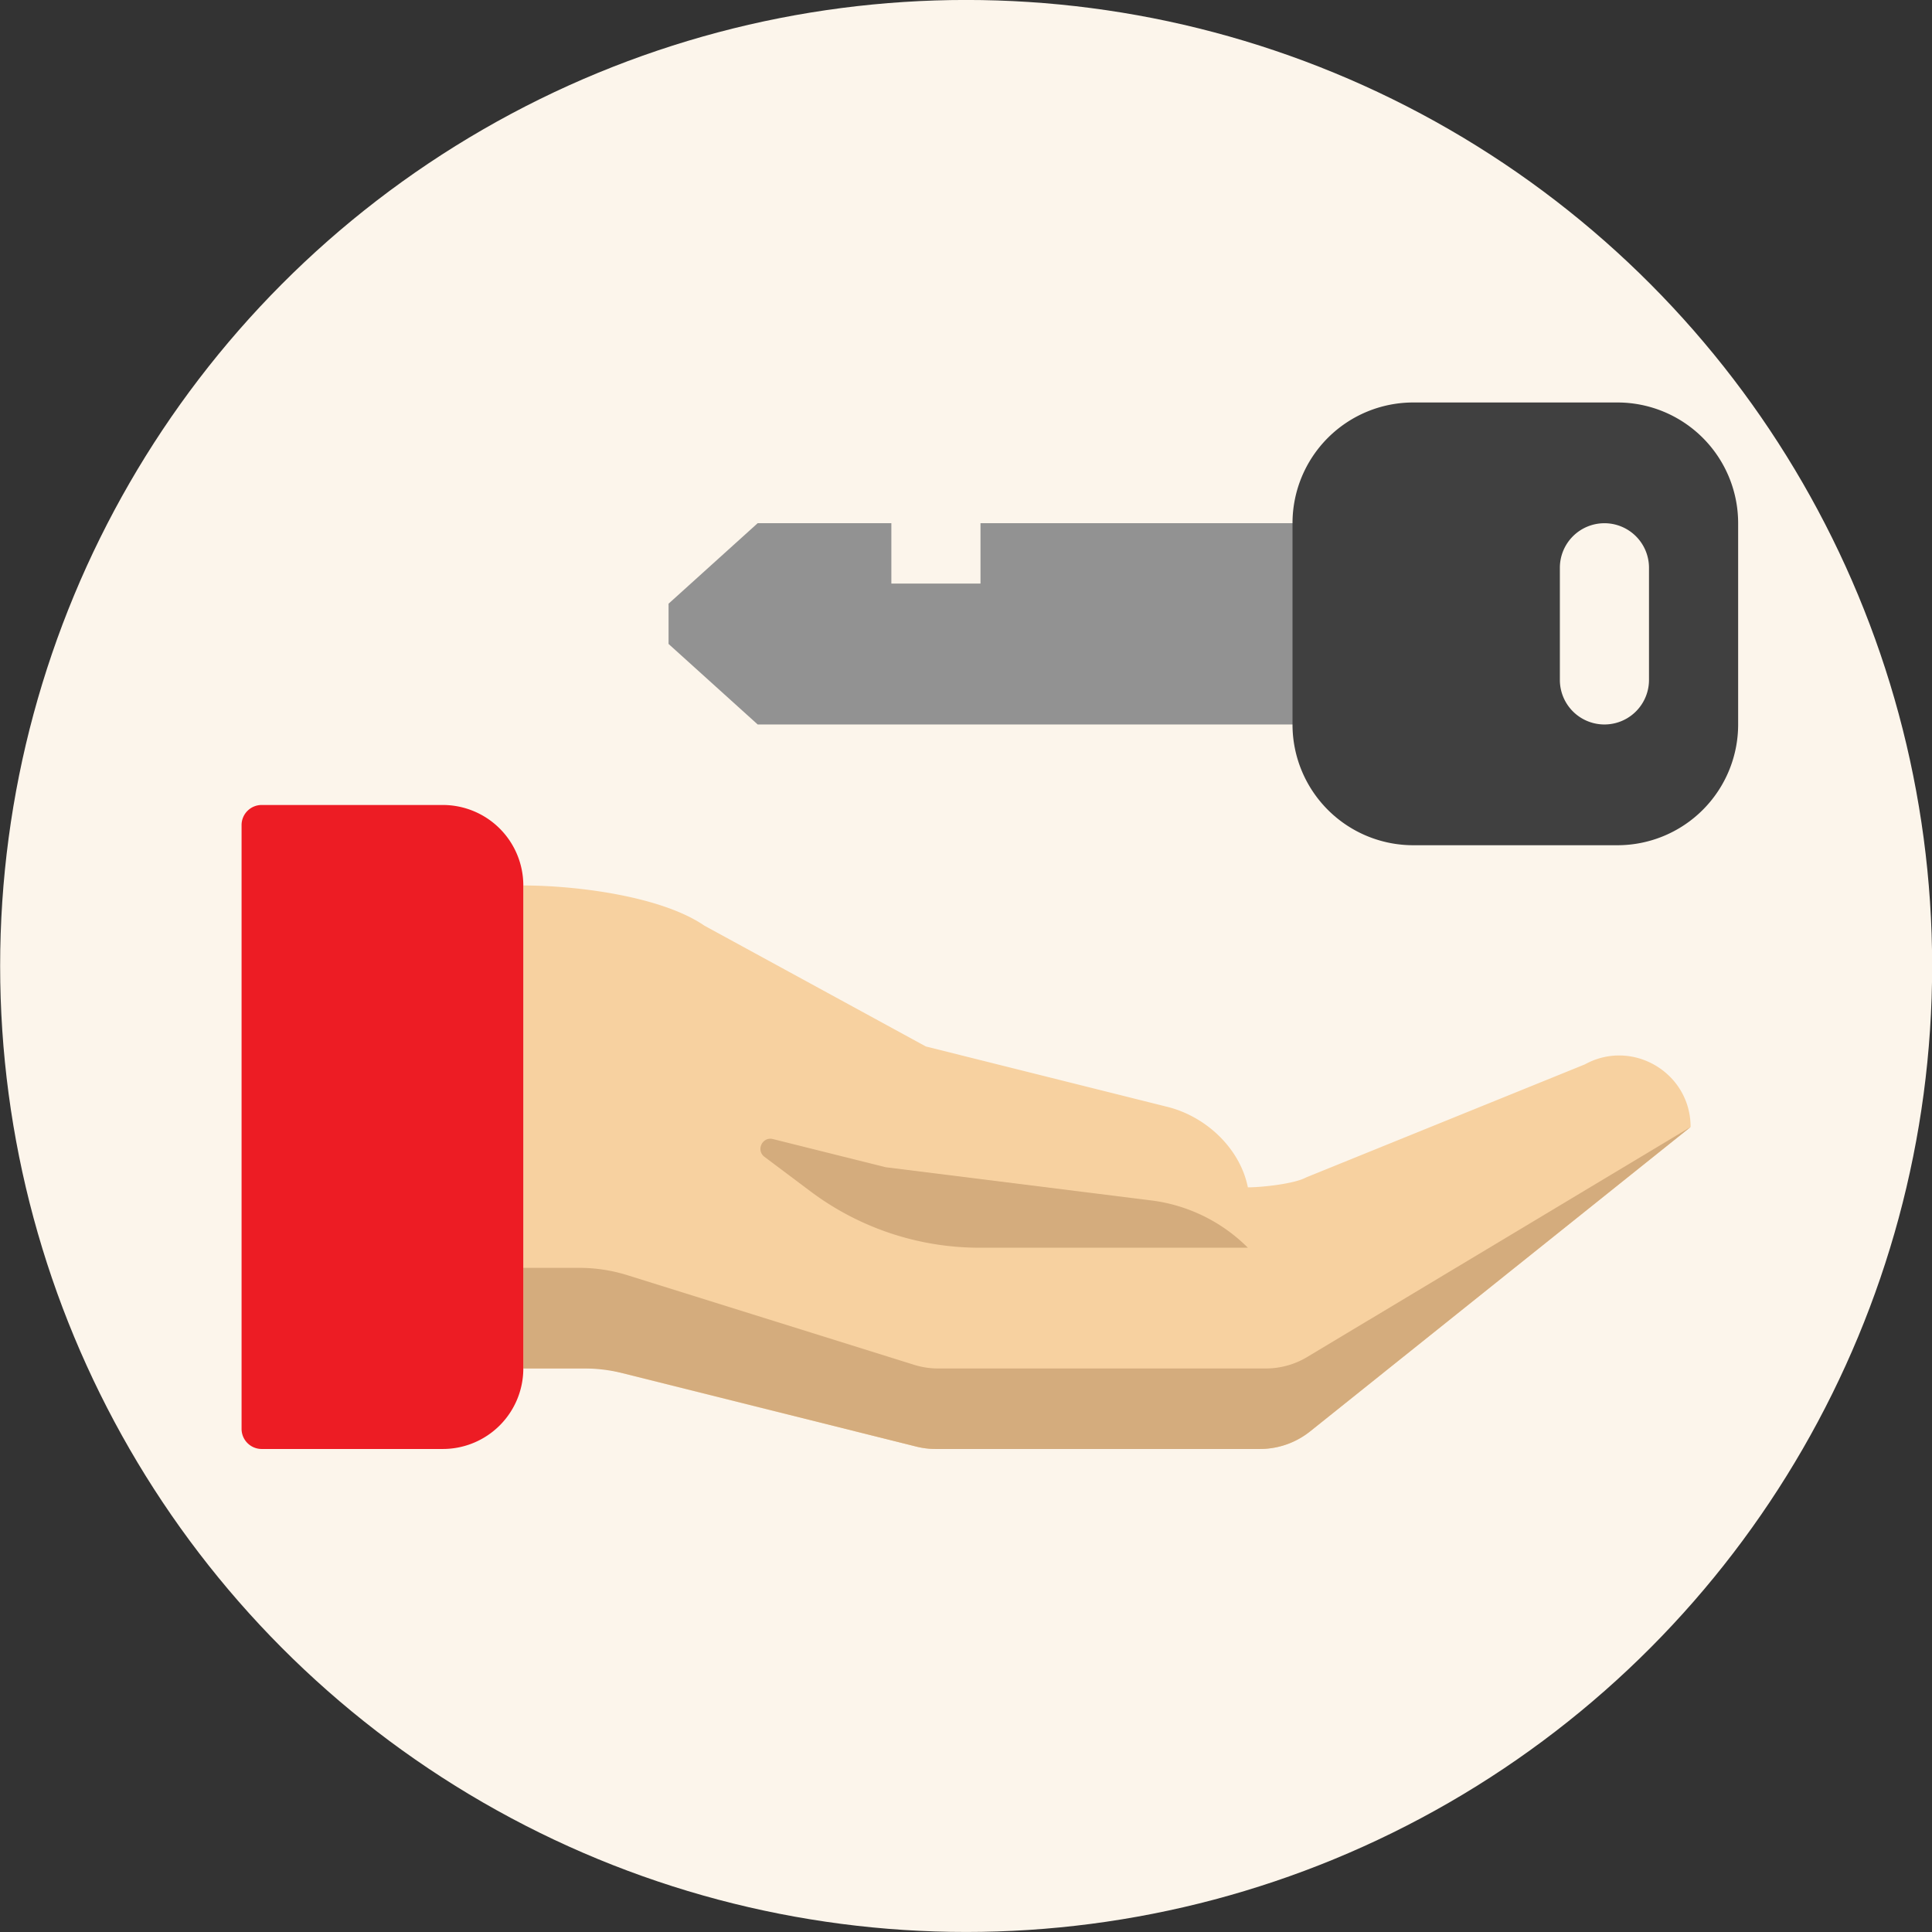
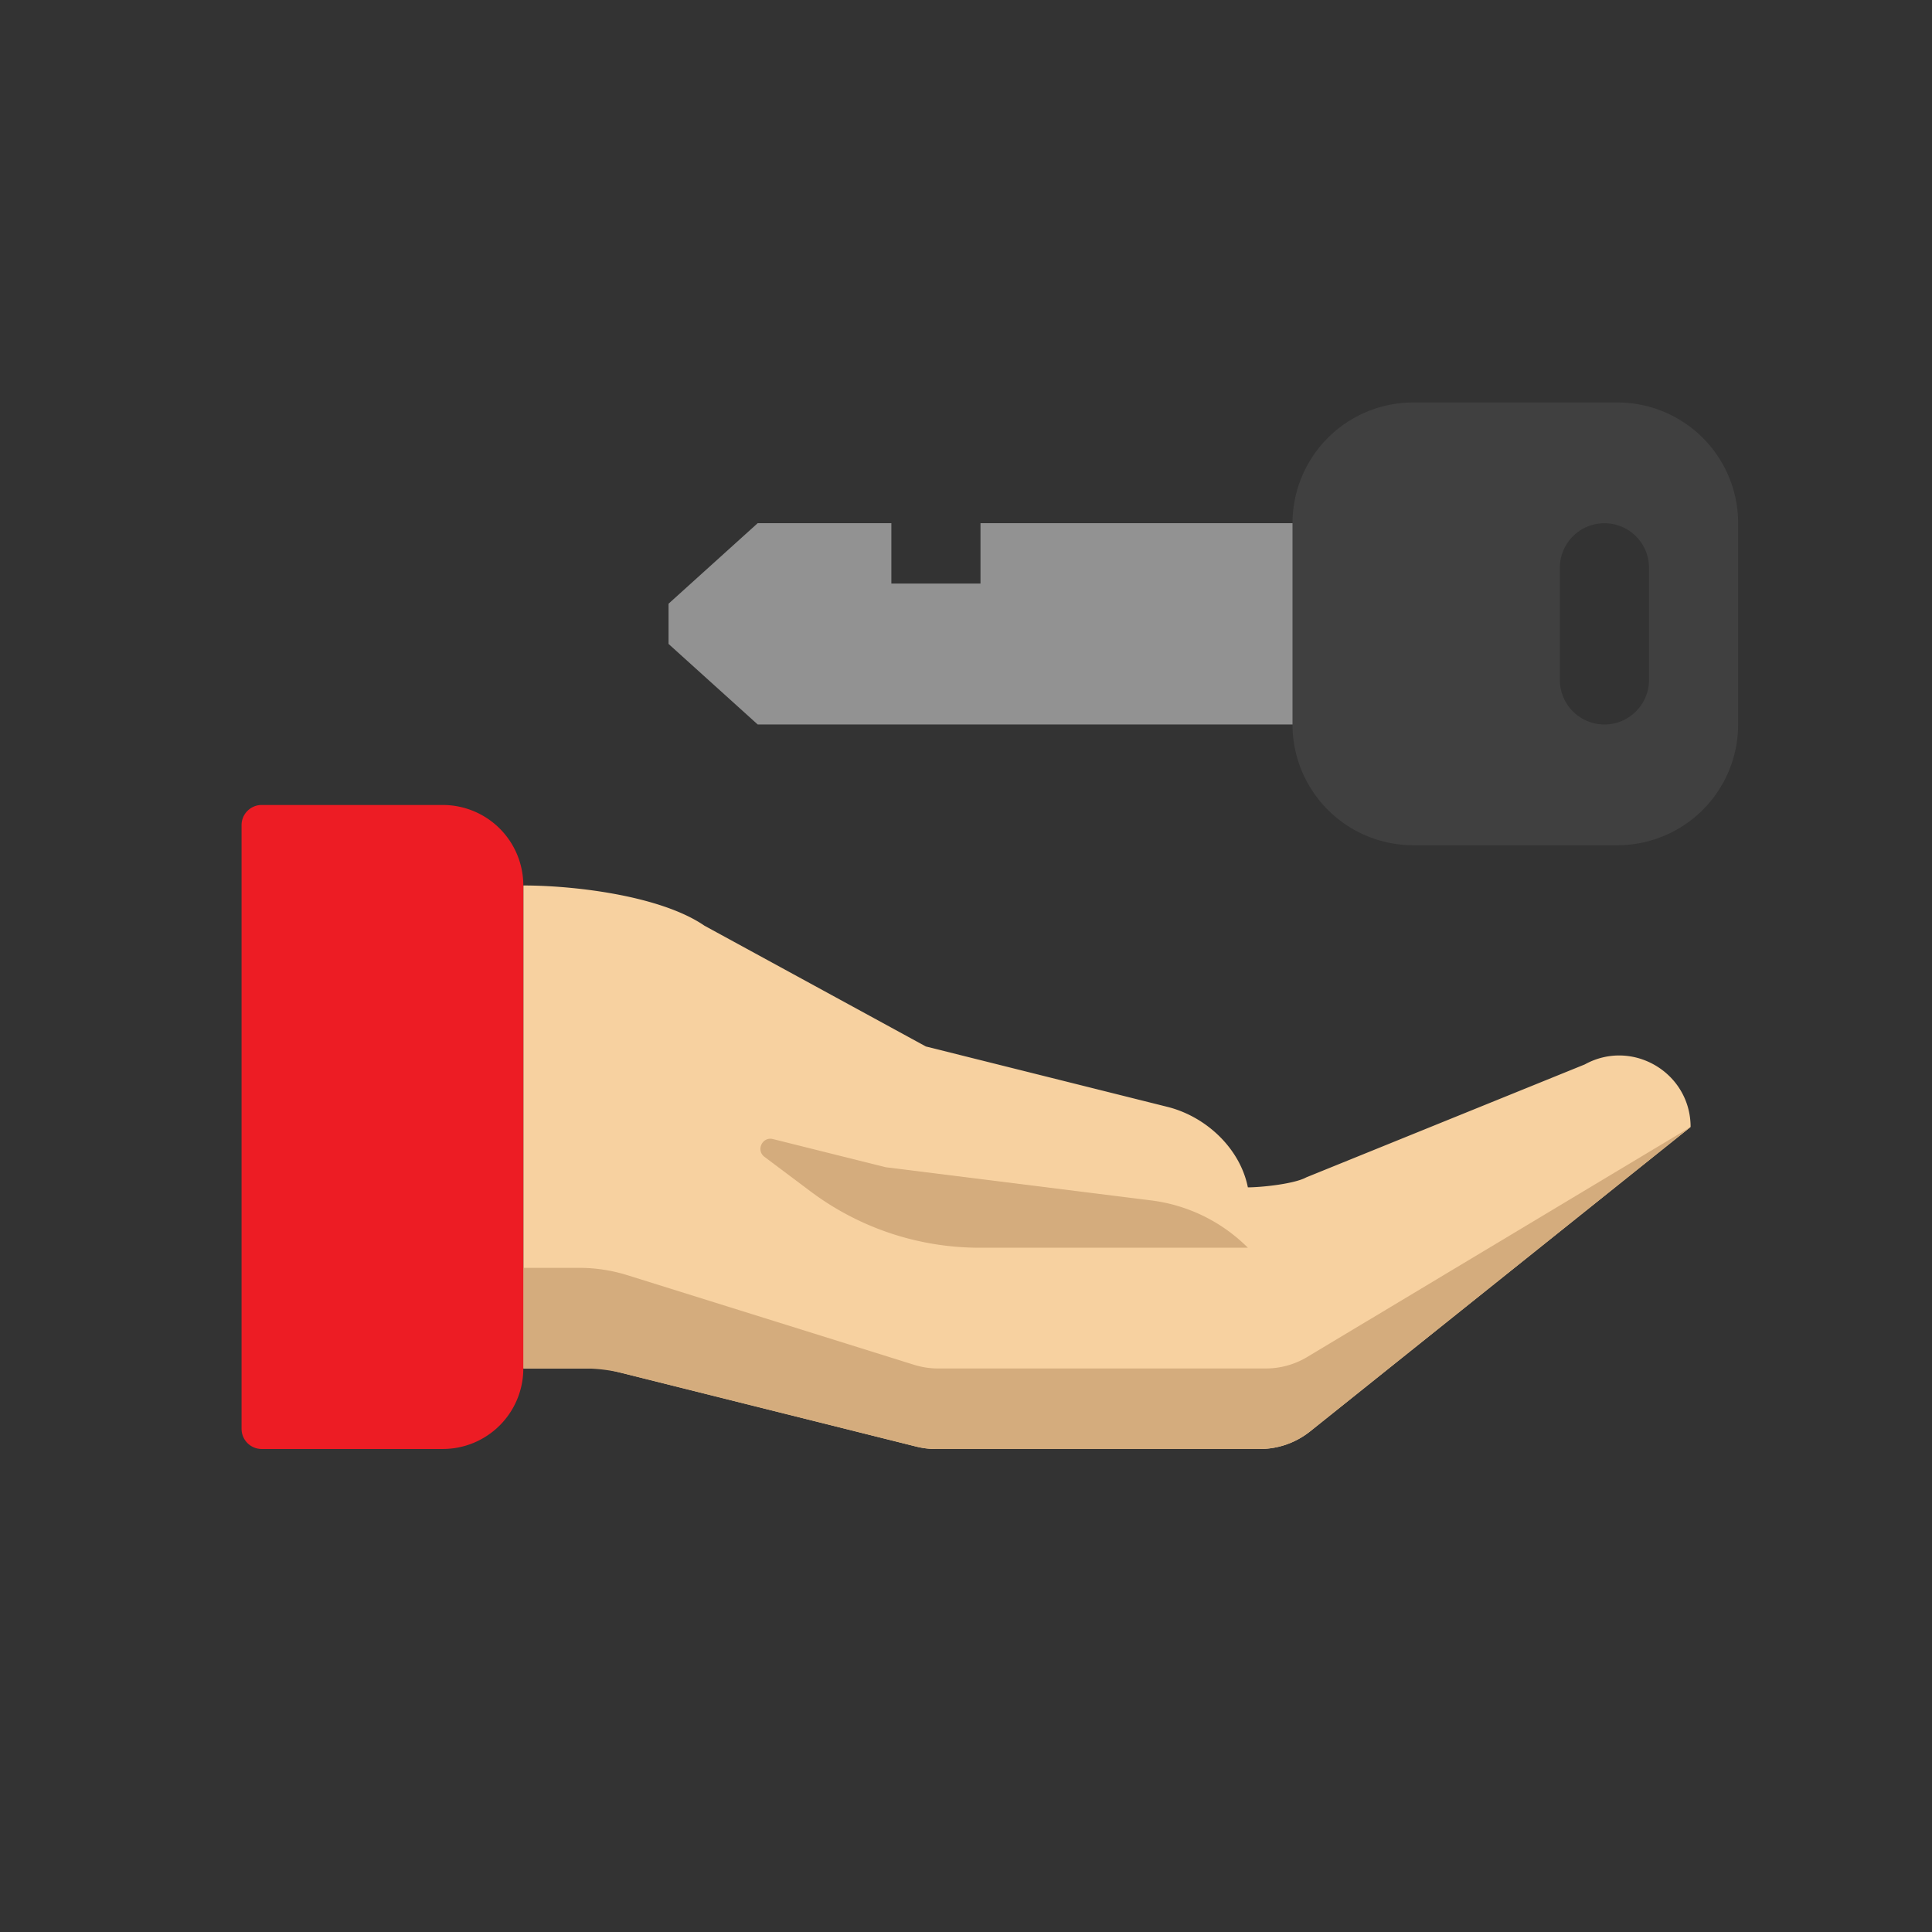
<svg xmlns="http://www.w3.org/2000/svg" fill="none" height="112" viewBox="0 0 112 112" width="112">
  <rect x="0" y="0" width="112" height="112" fill="#333333" stroke="none" />
  <clipPath id="a">
    <path d="m0 0h112v112h-112z" />
  </clipPath>
  <g clip-path="url(#a)">
-     <circle cx="56.008" cy="55.998" fill="#fcf5eb" r="56" />
    <path d="m87.84 30.33h-31v3.5h-5.167v-3.5h-7.75l-5.166 4.667v2.333l5.166 4.667h43.917z" fill="#929292" />
    <path clip-rule="evenodd" d="m93.762 23.332a7 7 0 0 1 7 7v11.667a7 7 0 0 1 -7 7h-11.834a7 7 0 0 1 -7-7v-11.667a7 7 0 0 1 7-7zm-.752 7a2.583 2.583 0 0 1 2.584 2.583v6.5a2.583 2.583 0 0 1 -5.167 0v-6.5a2.583 2.583 0 0 1 2.583-2.583z" fill="#404040" fill-rule="evenodd" />
    <path d="m30.34 51.332c3.04 0 7.995.611 10.5 2.333l12.833 7 14 3.5c2.275.569 4.223 2.434 4.667 4.667.786 0 2.694-.199 3.383-.578l16.15-6.549c2.758-1.517 6.133.479 6.133 3.627l-22.054 17.644a4.667 4.667 0 0 1 -2.916 1.024h-18.788c-.382 0-.762-.047-1.132-.14l-18.11-4.527h-4.666v-28z" fill="#f7d1a0" />
    <path d="m52.993 79.12-16.627-5.197a9.333 9.333 0 0 0 -2.784-.424h-3.242v5.833h3.518c.763 0 1.523.094 2.263.279l16.995 4.248c.37.093.75.14 1.132.14h18.788c1.06 0 2.088-.36 2.915-1.023l22.056-17.644-22.227 13.335a4.666 4.666 0 0 1 -2.4.665h-18.995c-.472 0-.941-.072-1.392-.212z" fill="#d4ac7d" />
    <path d="m44.319 67.065c-.51-.382-.126-1.187.491-1.032l6.531 1.632 15.393 1.924a9.617 9.617 0 0 1 5.607 2.743h-15.555a16.333 16.333 0 0 1 -9.8-3.267z" fill="#d4ac7d" />
    <path d="m14.004 47.833c0-.645.522-1.167 1.167-1.167h10.5a4.667 4.667 0 0 1 4.666 4.667v28a4.667 4.667 0 0 1 -4.666 4.666h-10.5a1.167 1.167 0 0 1 -1.167-1.166z" fill="#ed1c24" />
  </g>
</svg>